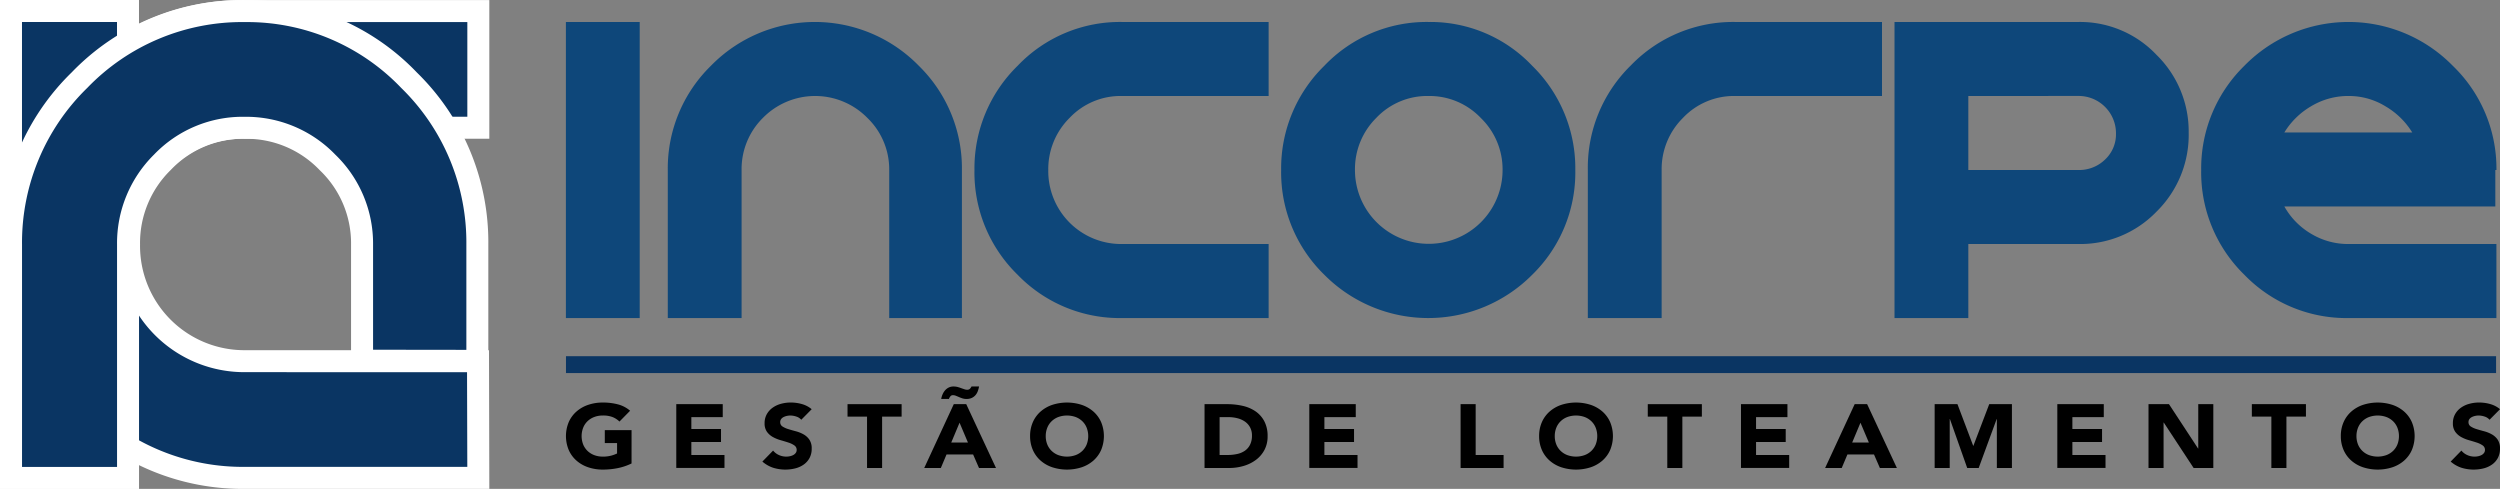
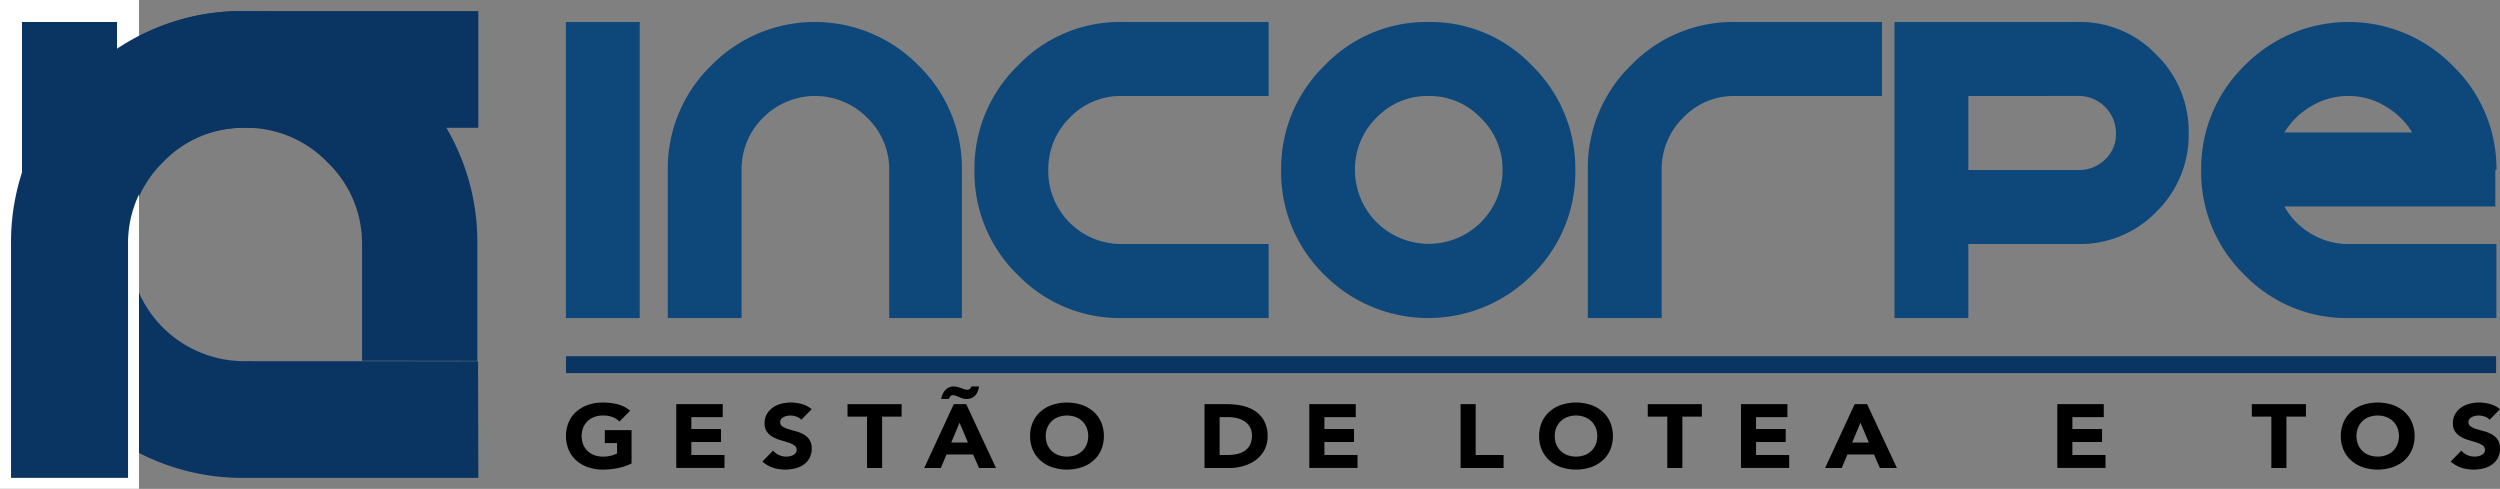
<svg xmlns="http://www.w3.org/2000/svg" width="357.635" height="69.938" viewBox="0 0 357.635 69.938">
  <rect x="0" y="0" width="357.635" height="69.938" fill="#808080" stroke="none" />
  <defs>
    <clipPath id="clip-path">
      <rect id="Rectangle_3" data-name="Rectangle 3" width="357.635" height="69.938" transform="translate(0 0)" fill="none" />
    </clipPath>
  </defs>
  <g id="Group_2" data-name="Group 2" transform="translate(0 0)">
    <g id="Group_1" data-name="Group 1" clip-path="url(#clip-path)">
      <path id="Path_1" data-name="Path 1" d="M35.2,68.361A32.308,32.308,0,0,1,11.51,58.6,32.14,32.14,0,0,1,1.723,34.972a32.259,32.259,0,0,1,9.787-23.51A32.123,32.123,0,0,1,35.2,1.582H68.427v16.7H35.2a15.957,15.957,0,0,0-11.9,4.94A16.225,16.225,0,0,0,18.46,34.972,16.494,16.494,0,0,0,35.2,51.666l33.183.014.046,16.681Z" fill="#0a3563" />
-       <path id="Path_2" data-name="Path 2" d="M70,69.934H35.2A33.971,33.971,0,0,1,10.4,59.711,33.8,33.8,0,0,1,.149,34.972,33.917,33.917,0,0,1,10.393,10.355,33.778,33.778,0,0,1,35.2.009H70V19.85H35.2a14.329,14.329,0,0,0-10.776,4.465,14.587,14.587,0,0,0-4.389,10.657A14.922,14.922,0,0,0,35.2,50.094l34.752.014ZM35.2,3.155A30.733,30.733,0,0,0,12.627,12.57,30.872,30.872,0,0,0,3.3,34.972a30.763,30.763,0,0,0,9.326,22.513,30.925,30.925,0,0,0,22.577,9.3H66.85l-.038-13.536L35.2,53.238A18.068,18.068,0,0,1,16.886,34.972a17.819,17.819,0,0,1,5.286-12.855A17.548,17.548,0,0,1,35.2,16.7H66.854V3.155Z" fill="#fff" />
      <rect id="Rectangle_1" data-name="Rectangle 1" width="16.738" height="66.779" transform="translate(1.573 1.573)" fill="#0a3563" />
      <path id="Path_3" data-name="Path 3" d="M19.884,69.925H0V0H19.884ZM3.145,66.78H16.738V3.146H3.145Z" fill="#fff" />
      <path id="Path_4" data-name="Path 4" d="M1.578,34.976a32.257,32.257,0,0,1,9.789-23.509,32.118,32.118,0,0,1,23.686-9.88,31.852,31.852,0,0,1,23.455,9.88,32.24,32.24,0,0,1,9.776,23.509V51.622L51.792,51.6V34.976a16.084,16.084,0,0,0-4.953-11.755,16.111,16.111,0,0,0-11.786-4.94,15.958,15.958,0,0,0-11.9,4.94,16.227,16.227,0,0,0-4.836,11.755V68.365H1.578Z" fill="#0a3563" />
-       <path id="Path_5" data-name="Path 5" d="M19.889,69.939H0V34.977A33.921,33.921,0,0,1,10.249,10.36,33.776,33.776,0,0,1,35.054.015,33.5,33.5,0,0,1,59.625,10.36,33.908,33.908,0,0,1,69.857,34.977V53.2L50.22,53.17V34.977a14.439,14.439,0,0,0-4.493-10.644,14.479,14.479,0,0,0-10.673-4.478A14.326,14.326,0,0,0,24.278,24.32a14.587,14.587,0,0,0-4.389,10.657ZM3.151,66.794H16.744V34.977a17.817,17.817,0,0,1,5.284-12.855,17.548,17.548,0,0,1,13.026-5.413,17.71,17.71,0,0,1,12.9,5.4,17.669,17.669,0,0,1,5.415,12.869V50.029l13.346.018V34.977a30.862,30.862,0,0,0-9.32-22.4A30.467,30.467,0,0,0,35.054,3.16a30.732,30.732,0,0,0-22.569,9.414,30.87,30.87,0,0,0-9.334,22.4Z" fill="#fff" />
      <path id="Path_6" data-name="Path 6" d="M326.791,18.948h18.288a10.974,10.974,0,0,0-3.8-3.723,10,10,0,0,0-5.275-1.493,10.27,10.27,0,0,0-5.432,1.493,10.937,10.937,0,0,0-3.786,3.723m30.335,5.373h-.155v5.215h-30.18a10.472,10.472,0,0,0,3.786,3.88,10.269,10.269,0,0,0,5.432,1.492h21.117V45.5H336.009a20.33,20.33,0,0,1-14.944-6.192,20.448,20.448,0,0,1-6.176-14.984A20.52,20.52,0,0,1,321.065,9.41a20.864,20.864,0,0,1,29.813,0,20.4,20.4,0,0,1,6.248,14.911M281.577,34.908V45.5h-10.56V3.144h26.321a15.049,15.049,0,0,1,11.156,4.7A15.314,15.314,0,0,1,313.1,18.948a15.4,15.4,0,0,1-4.605,11.334,15.164,15.164,0,0,1-11.156,4.626Zm0-21.176V24.321h15.761a5.3,5.3,0,0,0,3.795-1.493A4.941,4.941,0,0,0,302.7,19.1a5.342,5.342,0,0,0-5.357-5.373ZM227.145,24.321a20.443,20.443,0,0,1,6.176-14.985,20.326,20.326,0,0,1,14.943-6.192h20.963V13.732H248.264a10.041,10.041,0,0,0-7.509,3.133,10.315,10.315,0,0,0-3.05,7.456V45.5h-10.56ZM204.392,13.732a10.042,10.042,0,0,0-7.509,3.133,10.316,10.316,0,0,0-3.051,7.456,10.559,10.559,0,1,0,21.118,0,10.228,10.228,0,0,0-3.124-7.456,10.134,10.134,0,0,0-7.434-3.133m0-10.588A20.043,20.043,0,0,1,219.187,9.41a20.509,20.509,0,0,1,6.168,14.911,20.437,20.437,0,0,1-6.168,14.984,20.948,20.948,0,0,1-29.738,0,20.443,20.443,0,0,1-6.175-14.984A20.515,20.515,0,0,1,189.449,9.41a20.209,20.209,0,0,1,14.943-6.266M160.519,45.5a20.326,20.326,0,0,1-14.942-6.192A20.439,20.439,0,0,1,139.4,24.321,20.512,20.512,0,0,1,145.577,9.41a20.207,20.207,0,0,1,14.942-6.266h20.963V13.732H160.519a10.039,10.039,0,0,0-7.508,3.133,10.316,10.316,0,0,0-3.051,7.456,10.434,10.434,0,0,0,10.559,10.587h20.963V45.5ZM95.529,24.321A20.515,20.515,0,0,1,101.7,9.41a20.776,20.776,0,0,1,29.739,0,20.508,20.508,0,0,1,6.167,14.911V45.5h-10.4V24.321a10.222,10.222,0,0,0-3.126-7.456,10.475,10.475,0,0,0-14.943,0,10.319,10.319,0,0,0-3.05,7.456V45.5H95.529ZM80.954,3.144h10.56V45.5H80.954Z" fill="#0e477a" />
      <rect id="Rectangle_2" data-name="Rectangle 2" width="276.11" height="2.413" transform="translate(80.965 50.956)" fill="#0a3563" />
      <path id="Path_7" data-name="Path 7" d="M90.346,66.3a8.138,8.138,0,0,1-1.989.67,10.781,10.781,0,0,1-2.115.207,6.406,6.406,0,0,1-2.114-.336,4.9,4.9,0,0,1-1.672-.96,4.346,4.346,0,0,1-1.1-1.515,5.2,5.2,0,0,1,0-3.971,4.333,4.333,0,0,1,1.1-1.514,4.9,4.9,0,0,1,1.672-.961,6.406,6.406,0,0,1,2.114-.336,8.367,8.367,0,0,1,2.163.265,4.331,4.331,0,0,1,1.734.909l-1.521,1.547a3.041,3.041,0,0,0-.994-.644,3.756,3.756,0,0,0-1.382-.22,3.381,3.381,0,0,0-1.25.22,2.824,2.824,0,0,0-.961.612,2.661,2.661,0,0,0-.614.934,3.329,3.329,0,0,0,0,2.354,2.682,2.682,0,0,0,.614.928,2.824,2.824,0,0,0,.961.612,3.4,3.4,0,0,0,1.25.219,4.392,4.392,0,0,0,1.216-.148,4.828,4.828,0,0,0,.816-.3V63.386H86.519V61.53h3.827Z" />
      <path id="Path_8" data-name="Path 8" d="M96.744,57.817h6.647v1.857H98.9v1.7h4.243v1.856H98.9v1.856h4.74v1.857H96.744Z" />
      <path id="Path_9" data-name="Path 9" d="M114.624,60.048a1.54,1.54,0,0,0-.712-.458,2.732,2.732,0,0,0-.85-.148,2.33,2.33,0,0,0-.483.052,1.919,1.919,0,0,0-.47.161,1,1,0,0,0-.359.289.7.7,0,0,0-.139.439.712.712,0,0,0,.332.632,3.243,3.243,0,0,0,.836.374q.5.155,1.085.309a4.655,4.655,0,0,1,1.085.439,2.487,2.487,0,0,1,.836.761,2.193,2.193,0,0,1,.331,1.275,2.764,2.764,0,0,1-.3,1.328,2.722,2.722,0,0,1-.822.942,3.606,3.606,0,0,1-1.2.554,5.883,5.883,0,0,1-3.213-.09,4.511,4.511,0,0,1-1.52-.877l1.534-1.573a2.224,2.224,0,0,0,.836.639,2.513,2.513,0,0,0,1.576.167,1.839,1.839,0,0,0,.483-.174,1.012,1.012,0,0,0,.345-.3.7.7,0,0,0,.132-.425.755.755,0,0,0-.339-.651,3.188,3.188,0,0,0-.85-.406q-.512-.168-1.105-.336a5.109,5.109,0,0,1-1.106-.451,2.6,2.6,0,0,1-.849-.747,2.032,2.032,0,0,1-.339-1.225,2.581,2.581,0,0,1,.311-1.289,2.837,2.837,0,0,1,.829-.928,3.679,3.679,0,0,1,1.195-.561,5.206,5.206,0,0,1,1.4-.188,5.858,5.858,0,0,1,1.6.22,3.782,3.782,0,0,1,1.4.735Z" />
      <path id="Path_10" data-name="Path 10" d="M124.034,59.6h-2.792V57.817h7.738V59.6h-2.791v7.349h-2.155Z" />
      <path id="Path_11" data-name="Path 11" d="M136.442,57.817h1.782l4.256,9.128h-2.432l-.842-1.934h-3.8l-.815,1.934h-2.376Zm-1.8-.747a2.825,2.825,0,0,1,.193-.645,2.244,2.244,0,0,1,.352-.574,1.68,1.68,0,0,1,.518-.406,1.508,1.508,0,0,1,.691-.155,2.291,2.291,0,0,1,.622.078q.277.078.58.193l.381.129a1.191,1.191,0,0,0,.393.064.512.512,0,0,0,.374-.135,1.21,1.21,0,0,0,.234-.329h1.078a3.847,3.847,0,0,1-.193.7,1.817,1.817,0,0,1-.339.561,1.586,1.586,0,0,1-.525.381,1.779,1.779,0,0,1-.74.142,1.951,1.951,0,0,1-.573-.084,4.855,4.855,0,0,1-.5-.188c-.156-.068-.307-.13-.449-.186a1.148,1.148,0,0,0-.421-.084.442.442,0,0,0-.373.18,1.431,1.431,0,0,0-.208.362Zm2.625,3.4-1.188,2.837h2.39Z" />
      <path id="Path_12" data-name="Path 12" d="M147.359,62.381a4.861,4.861,0,0,1,.393-1.985,4.352,4.352,0,0,1,1.1-1.515,4.911,4.911,0,0,1,1.671-.961,6.841,6.841,0,0,1,4.229,0,4.926,4.926,0,0,1,1.672.961,4.349,4.349,0,0,1,1.1,1.515,5.2,5.2,0,0,1,0,3.97,4.349,4.349,0,0,1-1.1,1.515,4.907,4.907,0,0,1-1.672.96,6.821,6.821,0,0,1-4.229,0,4.893,4.893,0,0,1-1.671-.96,4.352,4.352,0,0,1-1.1-1.515,4.861,4.861,0,0,1-.393-1.985m2.238,0a3.145,3.145,0,0,0,.214,1.18,2.68,2.68,0,0,0,.615.928,2.8,2.8,0,0,0,.96.612,3.68,3.68,0,0,0,2.5,0,2.818,2.818,0,0,0,.961-.612,2.664,2.664,0,0,0,.614-.928,3.341,3.341,0,0,0,0-2.353,2.656,2.656,0,0,0-.614-.935,2.833,2.833,0,0,0-.961-.612,3.68,3.68,0,0,0-2.5,0,2.819,2.819,0,0,0-.96.612,2.672,2.672,0,0,0-.615.935,3.152,3.152,0,0,0-.214,1.173" />
      <path id="Path_13" data-name="Path 13" d="M172.314,57.817h3.233a9.868,9.868,0,0,1,2.231.244,5.3,5.3,0,0,1,1.845.793,3.961,3.961,0,0,1,1.25,1.425,4.5,4.5,0,0,1,.463,2.127,4.1,4.1,0,0,1-.448,1.954,4.274,4.274,0,0,1-1.21,1.418,5.483,5.483,0,0,1-1.755.87,7.25,7.25,0,0,1-2.086.3h-3.523Zm2.155,7.271h1.119a6.413,6.413,0,0,0,1.389-.142,3.064,3.064,0,0,0,1.112-.47,2.288,2.288,0,0,0,.739-.865,2.877,2.877,0,0,0,.27-1.308,2.409,2.409,0,0,0-.27-1.167,2.359,2.359,0,0,0-.725-.818,3.289,3.289,0,0,0-1.07-.484,5.113,5.113,0,0,0-1.293-.161h-1.271Z" />
      <path id="Path_14" data-name="Path 14" d="M187.3,57.817h6.647v1.857H189.46v1.7H193.7v1.856H189.46v1.856h4.74v1.857H187.3Z" />
      <path id="Path_15" data-name="Path 15" d="M208.943,57.817H211.1v7.271h3.994v1.857h-6.149Z" />
      <path id="Path_16" data-name="Path 16" d="M220.177,62.381a4.861,4.861,0,0,1,.393-1.985,4.351,4.351,0,0,1,1.1-1.515,4.911,4.911,0,0,1,1.671-.961,6.841,6.841,0,0,1,4.229,0,4.926,4.926,0,0,1,1.672.961,4.349,4.349,0,0,1,1.1,1.515,5.2,5.2,0,0,1,0,3.97,4.349,4.349,0,0,1-1.1,1.515,4.907,4.907,0,0,1-1.672.96,6.821,6.821,0,0,1-4.229,0,4.893,4.893,0,0,1-1.671-.96,4.351,4.351,0,0,1-1.1-1.515,4.861,4.861,0,0,1-.393-1.985m2.238,0a3.145,3.145,0,0,0,.214,1.18,2.68,2.68,0,0,0,.615.928,2.8,2.8,0,0,0,.96.612,3.68,3.68,0,0,0,2.5,0,2.818,2.818,0,0,0,.961-.612,2.664,2.664,0,0,0,.614-.928,3.341,3.341,0,0,0,0-2.353,2.656,2.656,0,0,0-.614-.935,2.833,2.833,0,0,0-.961-.612,3.68,3.68,0,0,0-2.5,0,2.819,2.819,0,0,0-.96.612,2.672,2.672,0,0,0-.615.935,3.152,3.152,0,0,0-.214,1.173" />
      <path id="Path_17" data-name="Path 17" d="M238.513,59.6h-2.792V57.817h7.738V59.6h-2.791v7.349h-2.155Z" />
      <path id="Path_18" data-name="Path 18" d="M249.055,57.817H255.7v1.857H251.21v1.7h4.243v1.856H251.21v1.856h4.74v1.857h-6.895Z" />
      <path id="Path_19" data-name="Path 19" d="M265.319,57.817H267.1l4.256,9.128h-2.432l-.842-1.934h-3.8l-.815,1.934h-2.376Zm.829,2.656L264.96,63.31h2.39Z" />
-       <path id="Path_20" data-name="Path 20" d="M276.76,57.817h3.261l2.252,5.956h.028l2.266-5.956h3.247v9.128h-2.156v-7h-.027l-2.571,7h-1.644l-2.473-7h-.028v7H276.76Z" />
      <path id="Path_21" data-name="Path 21" d="M294.308,57.817h6.647v1.857h-4.492v1.7h4.243v1.856h-4.243v1.856h4.74v1.857h-6.895Z" />
-       <path id="Path_22" data-name="Path 22" d="M307.353,57.817h2.929l4.159,6.343h.028V57.817h2.155v9.128h-2.818l-4.27-6.5h-.028v6.5h-2.155Z" />
      <path id="Path_23" data-name="Path 23" d="M324.928,59.6h-2.792V57.817h7.738V59.6h-2.791v7.349h-2.155Z" />
      <path id="Path_24" data-name="Path 24" d="M334.864,62.381a4.861,4.861,0,0,1,.393-1.985,4.352,4.352,0,0,1,1.1-1.515,4.912,4.912,0,0,1,1.671-.961,6.841,6.841,0,0,1,4.229,0,4.926,4.926,0,0,1,1.672.961,4.349,4.349,0,0,1,1.1,1.515,5.2,5.2,0,0,1,0,3.97,4.349,4.349,0,0,1-1.1,1.515,4.907,4.907,0,0,1-1.672.96,6.821,6.821,0,0,1-4.229,0,4.893,4.893,0,0,1-1.671-.96,4.352,4.352,0,0,1-1.1-1.515,4.861,4.861,0,0,1-.393-1.985m2.238,0a3.145,3.145,0,0,0,.214,1.18,2.68,2.68,0,0,0,.615.928,2.8,2.8,0,0,0,.96.612,3.68,3.68,0,0,0,2.5,0,2.818,2.818,0,0,0,.961-.612,2.664,2.664,0,0,0,.614-.928,3.341,3.341,0,0,0,0-2.353,2.656,2.656,0,0,0-.614-.935,2.833,2.833,0,0,0-.961-.612,3.68,3.68,0,0,0-2.5,0,2.819,2.819,0,0,0-.96.612,2.672,2.672,0,0,0-.615.935,3.152,3.152,0,0,0-.214,1.173" />
      <path id="Path_25" data-name="Path 25" d="M356.142,60.048a1.54,1.54,0,0,0-.712-.458,2.732,2.732,0,0,0-.85-.148,2.331,2.331,0,0,0-.483.052,1.919,1.919,0,0,0-.47.161,1,1,0,0,0-.359.289.7.7,0,0,0-.139.439.712.712,0,0,0,.332.632,3.243,3.243,0,0,0,.836.374q.5.155,1.085.309a4.655,4.655,0,0,1,1.085.439,2.487,2.487,0,0,1,.836.761,2.194,2.194,0,0,1,.331,1.275,2.764,2.764,0,0,1-.3,1.328,2.722,2.722,0,0,1-.822.942,3.606,3.606,0,0,1-1.2.554,5.883,5.883,0,0,1-3.213-.09,4.511,4.511,0,0,1-1.52-.877l1.534-1.573a2.224,2.224,0,0,0,.836.639,2.513,2.513,0,0,0,1.576.167,1.84,1.84,0,0,0,.483-.174,1.012,1.012,0,0,0,.345-.3.7.7,0,0,0,.132-.425.755.755,0,0,0-.339-.651,3.188,3.188,0,0,0-.85-.406q-.512-.168-1.105-.336a5.109,5.109,0,0,1-1.106-.451,2.6,2.6,0,0,1-.849-.747,2.031,2.031,0,0,1-.339-1.225,2.581,2.581,0,0,1,.311-1.289,2.837,2.837,0,0,1,.829-.928,3.679,3.679,0,0,1,1.2-.561,5.206,5.206,0,0,1,1.4-.188,5.858,5.858,0,0,1,1.6.22,3.783,3.783,0,0,1,1.4.735Z" />
    </g>
  </g>
</svg>